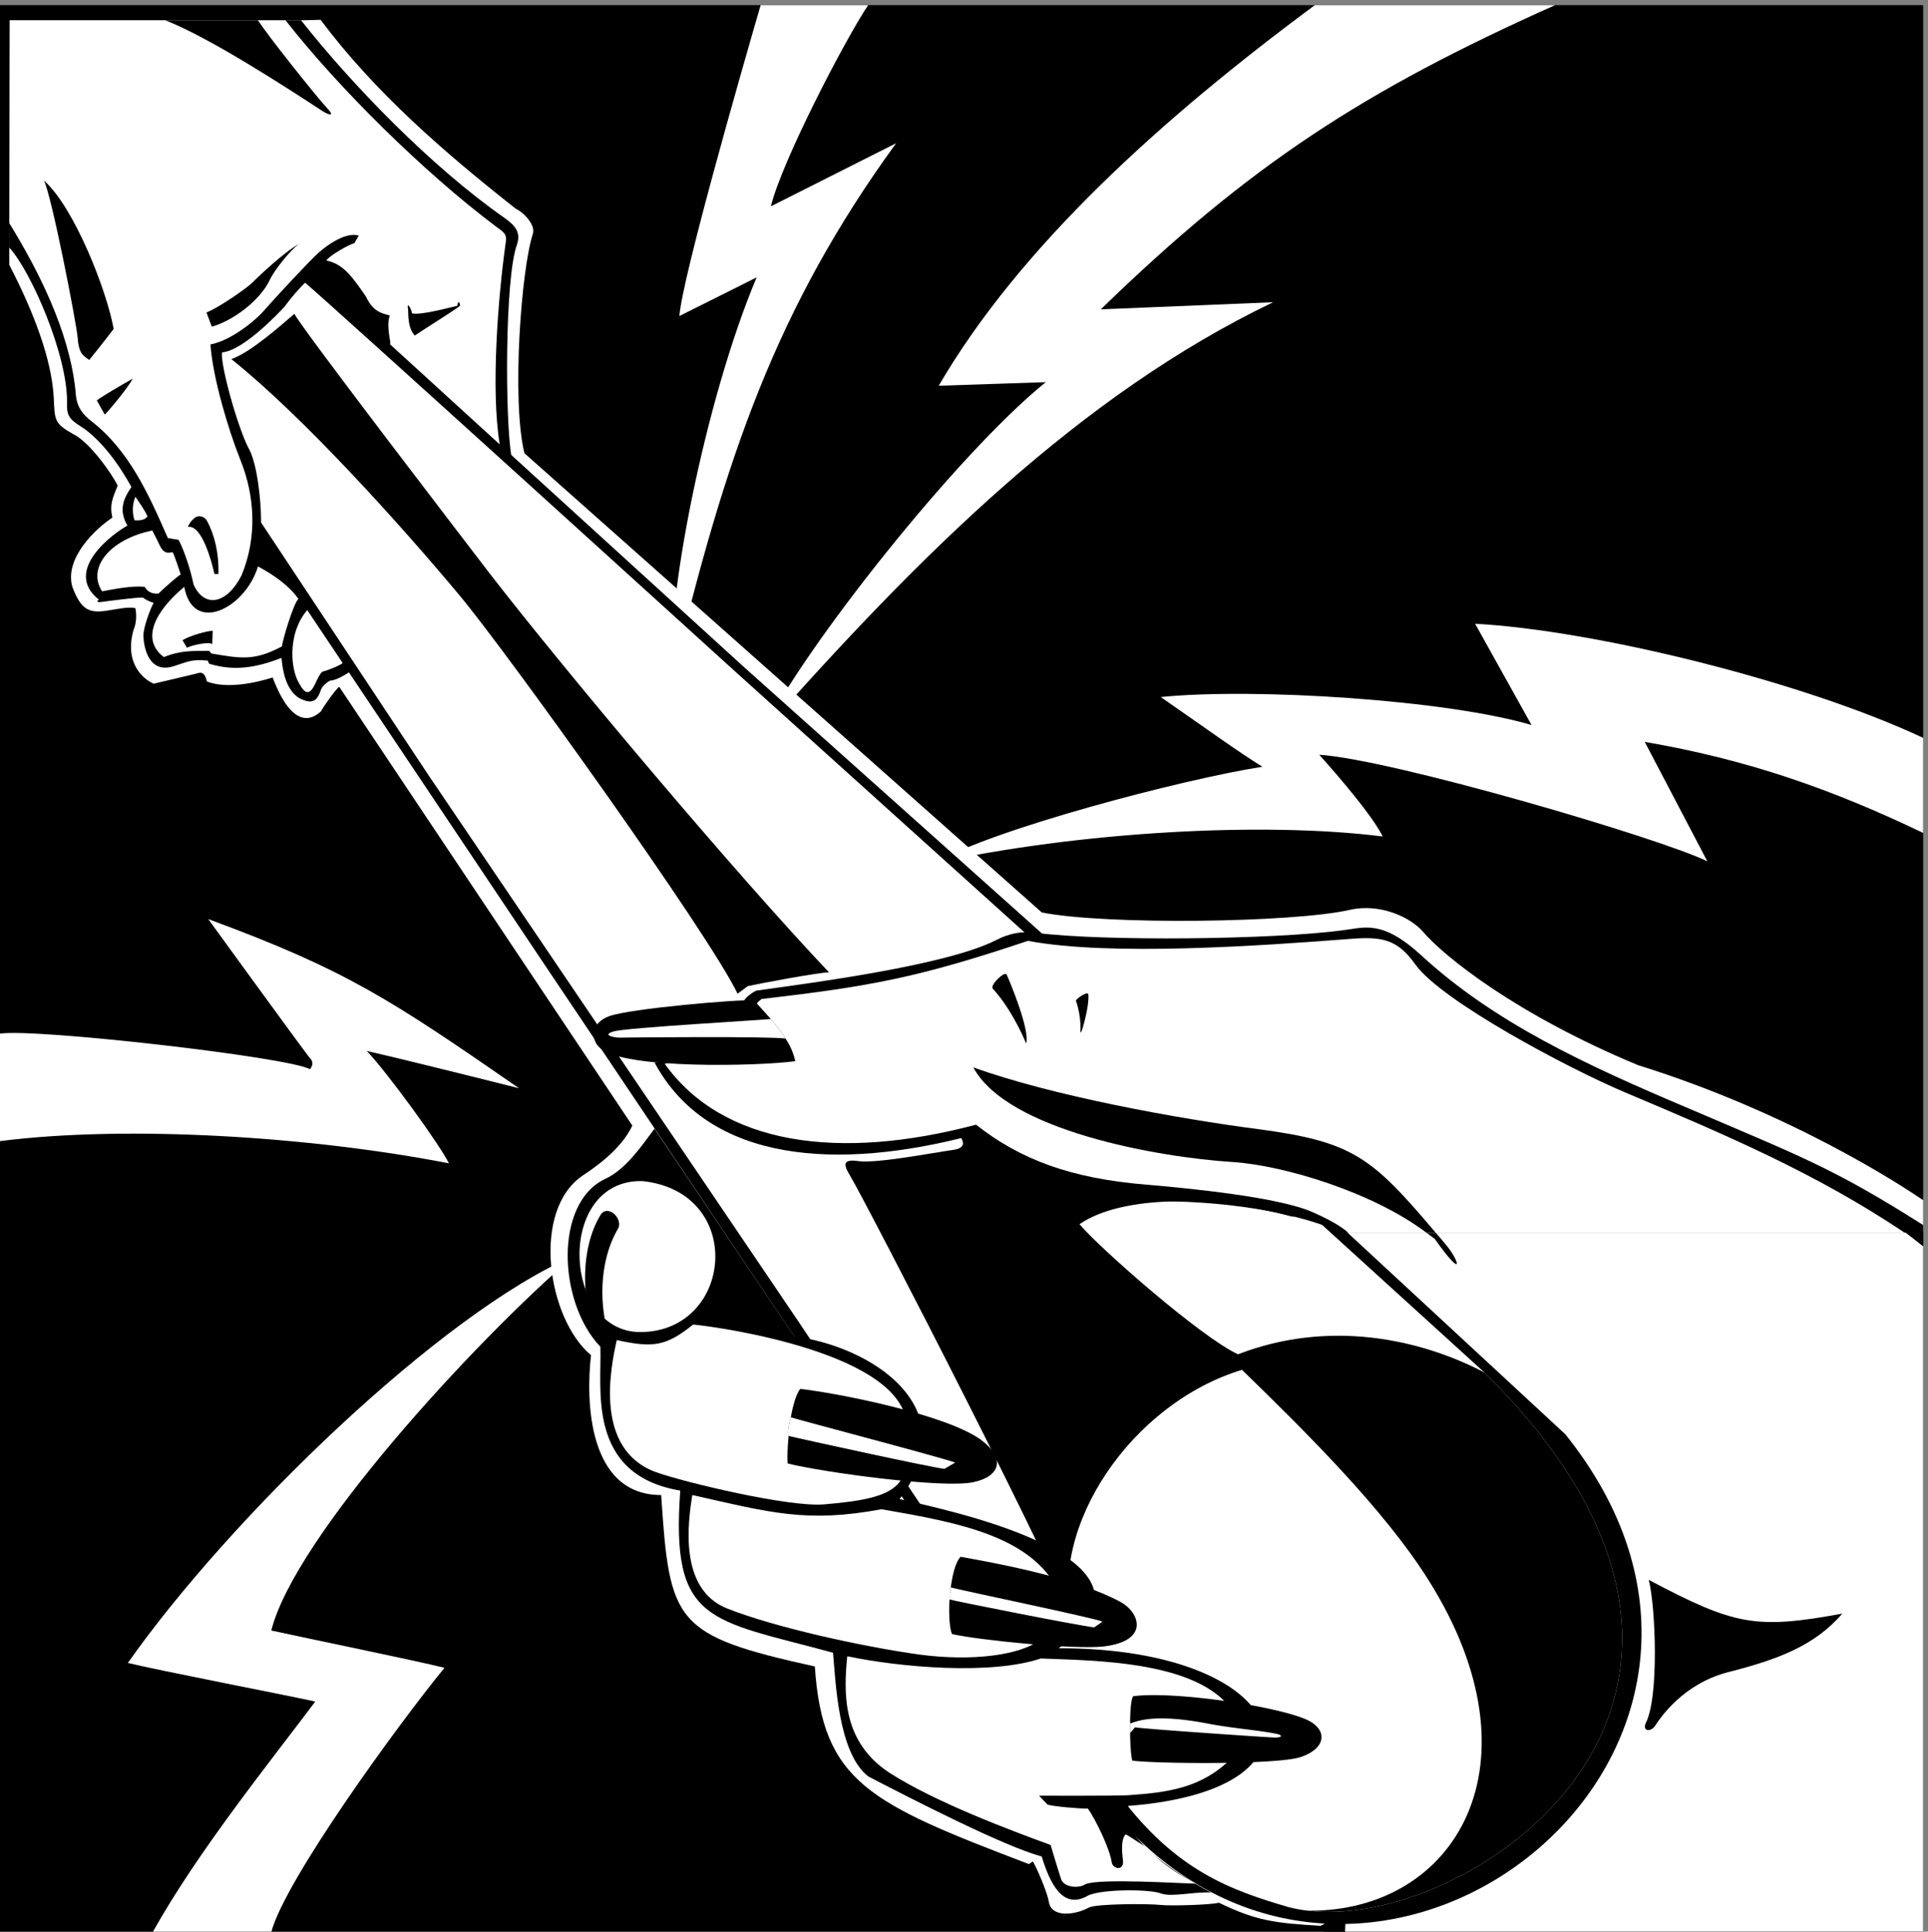
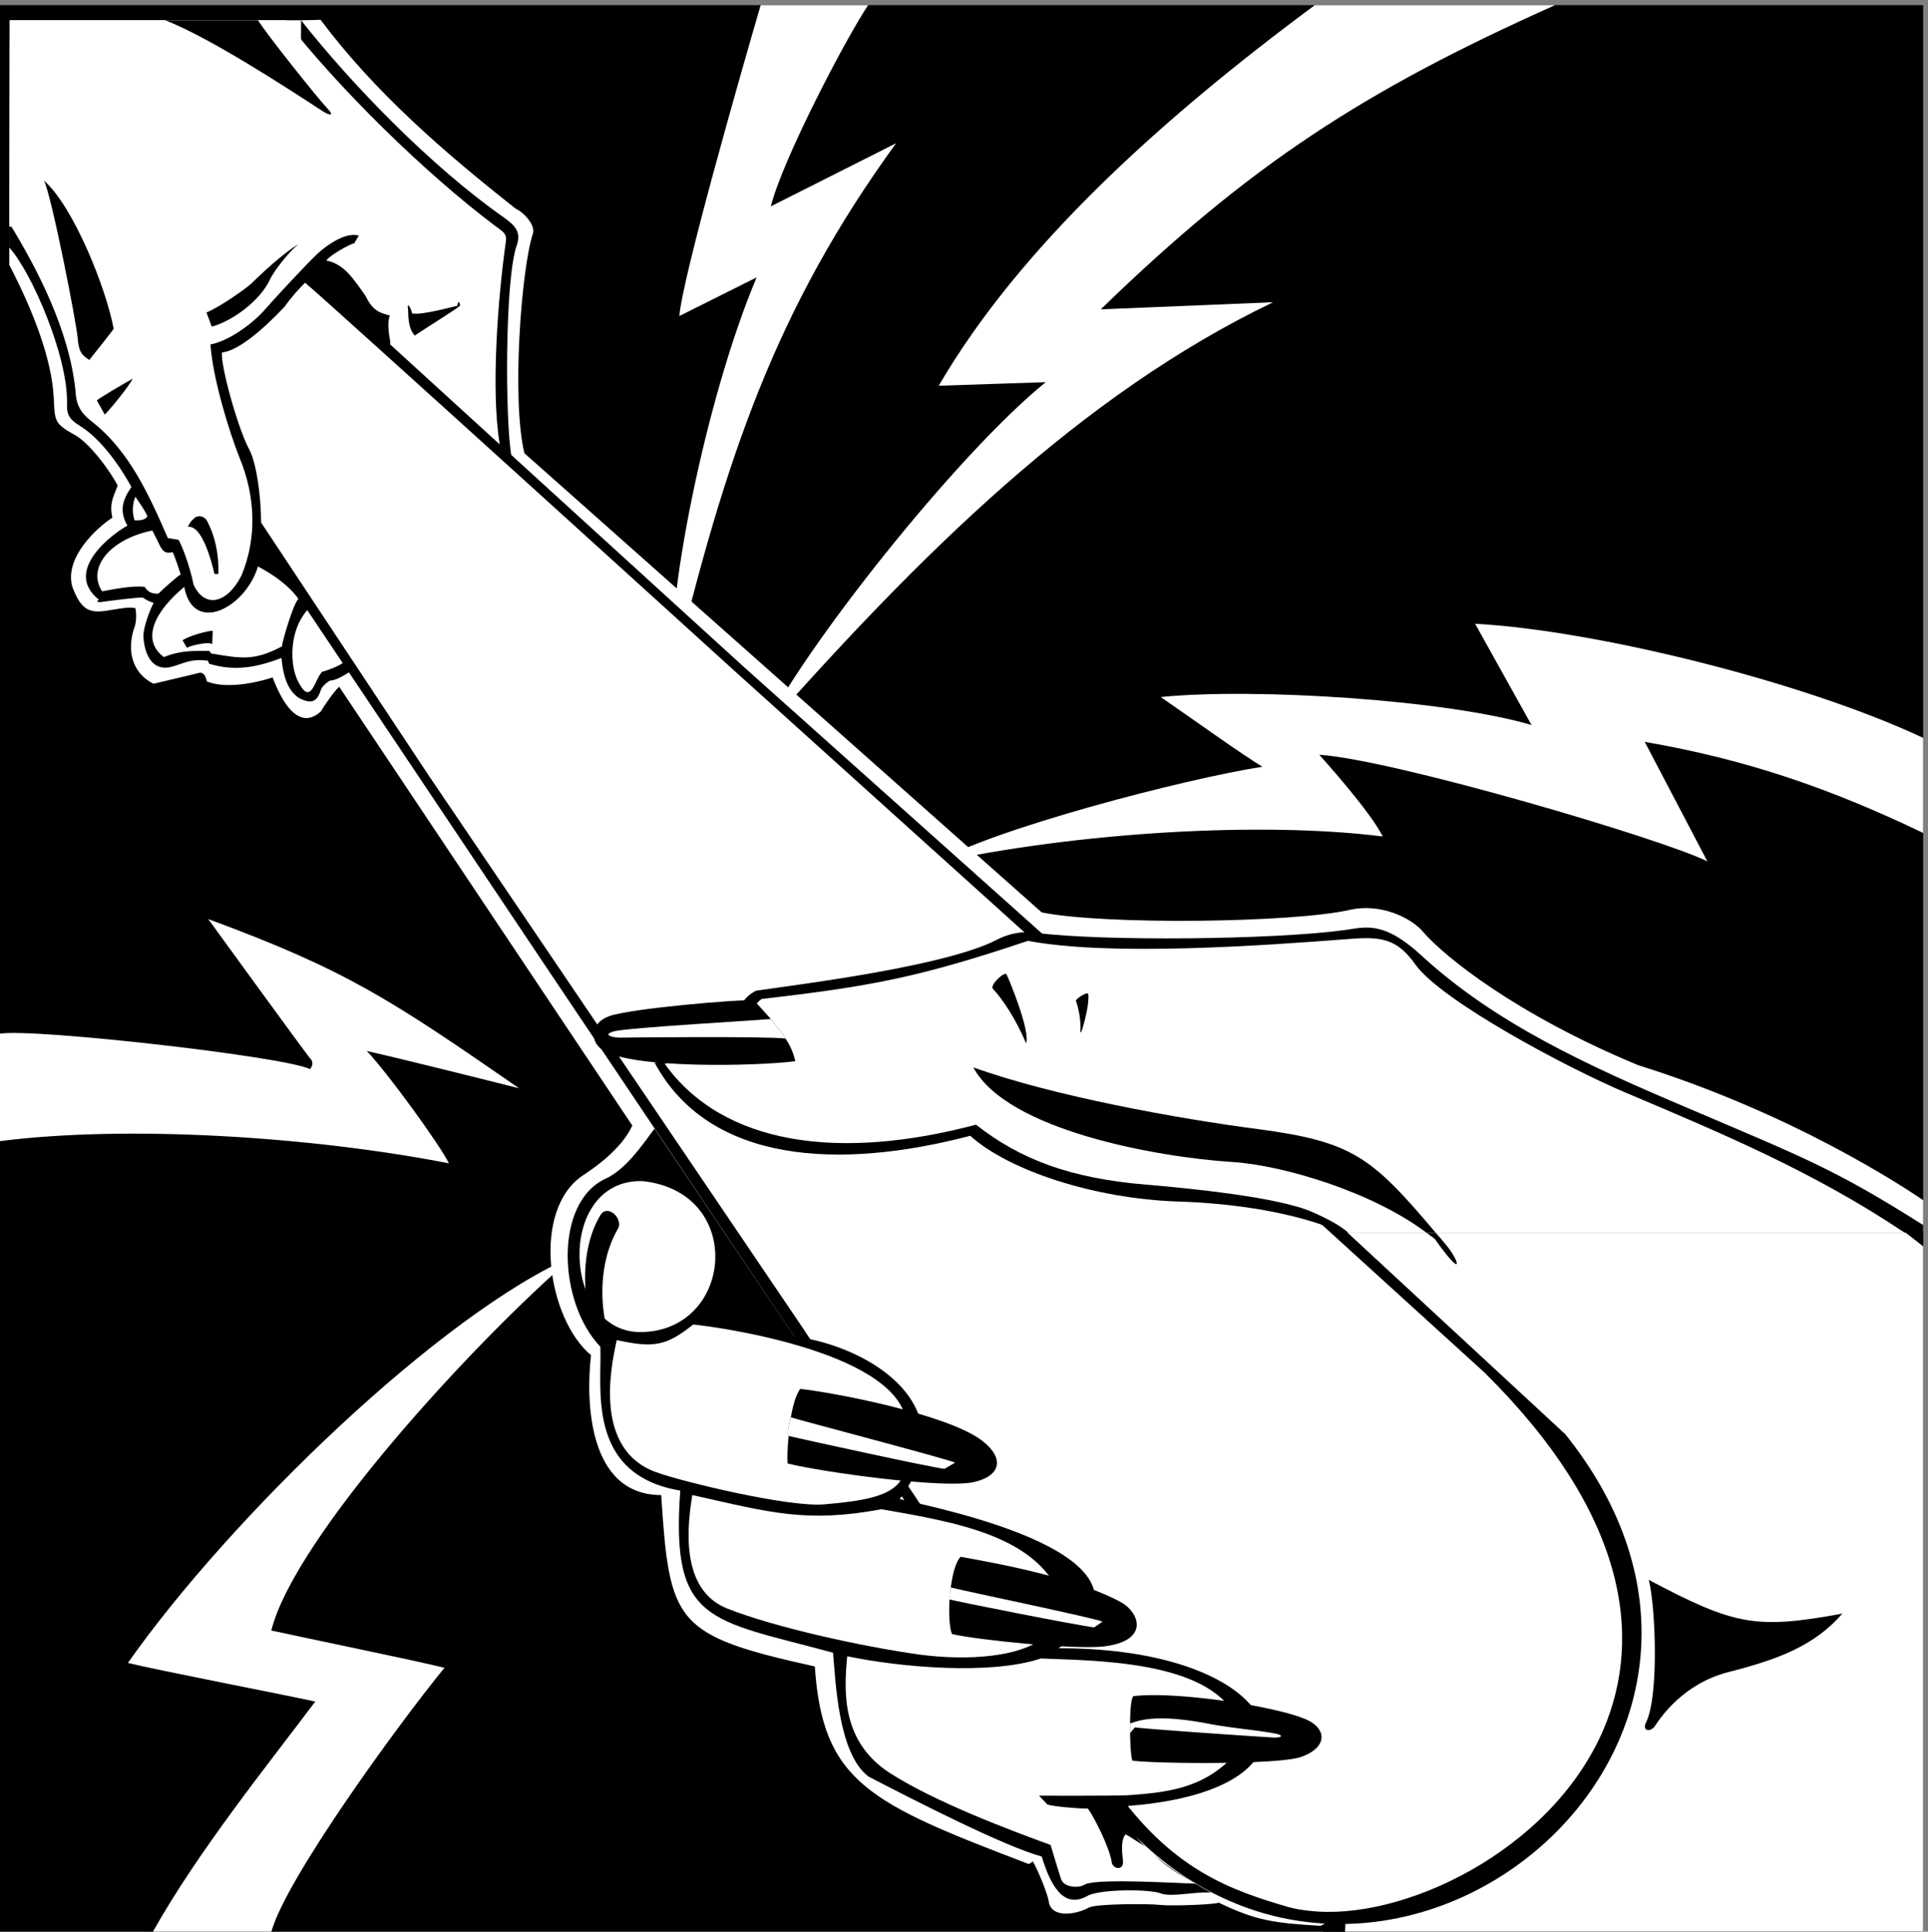
<svg xmlns="http://www.w3.org/2000/svg" xml:space="preserve" width="577.467" height="578.533">
  <rect width="100%" height="100%" fill="#808080" stroke="none" />
  <path d="M355.25 291.25h3987v4339h-4331v-4339h344" style="fill:#000;fill-opacity:1;fill-rule:nonzero;stroke:none" transform="matrix(.133 0 0 -.133 -1.5 617.367)" />
  <path d="M622.25 291.25h-267c102.277 182.633 260.223 378.012 366 519-73.559 16.117-357.09 70.875-422 87 230.043 327.06 705.64 788.07 1005 917-225.86-194.26-629.605-634.35-682-844 76.176-16.855 324.926-67.727 390-84-106.969-130.648-359.043-478.164-390-595m1344 4339h-242c-47-161.21-176.62-615.07-183-700l174 87c-116.89-276.69-207.8-744.33-189-899 119 495.99 233.53 830.32 503 1201l-282-142c25.59 103.45 166.91 374.77 219 453m1547 0h-541c-345.75-256.06-664.32-543.73-847-857l241 8c-199.1-160.93-548.99-602.79-638-789 355.36 401.5 716.31 760.65 1150 969l-388-16c335.14 325.49 591.86 492.22 1023 685m829-1864v214c-270.57 127.2-740.41 242.63-1009 257l127-228c-189.49 56.16-621.5 84.43-835 63 96.98-67.16 176.35-124.73 229-157-177.77-27.59-612.1-141.58-738-217 325.66 70.6 739.54 94.01 1009 60-29.5 59.15-143 184-143 184 165.89-10.74 771.19-188.83 874-240l-141 269c232.8-39.97 422.39-106.96 627-205m-4331-694v242c77.957 12.3 647.242-52.3 698-80 0 0 13.012 13.07-1 26-38.066 50.21-228 312-228 312 312.648-115.29 411.238-181.52 700-381-139.36 35.03-290.406 72.32-343 84 47.344-49.64 165.24-212.35 185-253-312.031 60.66-723.961 86.5-1011 50" style="fill:#fff;fill-opacity:1;fill-rule:nonzero;stroke:none" transform="matrix(.133 0 0 -.133 -1.5 617.367)" />
  <path d="M2753.25 385.25c42.09-36.066 204.4-74.219 232-80l7-14h1350v1575c-438.36.03-868.8.03-1309 0 4.78-1.95 9.24-3.89 13-6-8.66-78.76-1525.75 205.88-1553 251 33.31-117.79 572.32-1510.73 1260-1726" style="fill:#000;fill-opacity:1;fill-rule:nonzero;stroke:none" transform="matrix(.133 0 0 -.133 -1.5 617.367)" />
  <path d="M775.25 3095.25c-6.48-3.34-36.008-44.98-41-55-19.57-18.58-63.895-42.21-109 76-45.738-14.5-107.152-25.07-148-9-6.051 25.91-16.191 19.74-27 17l-93-22c-26.047 11.61-66.187 48.45-45 122 4.82 10.66 7.598 28.15 4 48-14.117 4.07-43.926-2.5-55-4-47.164-8.69-66.312-2.98-87 52-18.594 64.83 52.859 131.55 90 156-6.555 30.1 1 44.52 12 72-13.836 28.72-64.656 99.32-100 116-42.879 24.43-41.594 30.13-44 83-4.687 85.8-45.207 192.5-100 298v39l1 512h656s40.773.63 44 1c122.488-163.86 280.19-299.81 439-425 20.93-10.26 45.44-38.51 39-57-26.05-78.98-48.19-373.55-19-494l1165-1034c141.18-28.47 566.02-23.65 695 6 67.11 14.92 135.96-16.82 164-50 48.48-56.1 209.81-186.11 484-300 347.13-108.38 595.61-272.38 642-304v-71s-1158.1-1467.5-1357-1563c-103.59 6.176-144.68 11.191-229 52-16.93-4.734-107.84-7.652-132-5-24.23 2.988-144.59 2.996-161-6-31.67-17.227-84.43-23.145-90 13-3.07 19.969-25.46 73.137-36 91l-9-6c-358.07 136.586-464.47 183.359-482 445-316.66 70.102-326.99 97.418-346 386-164.66-.07-170 211.46-158 315-98.72 82.29-135.2 326.82-18 405 23.11 15.35 85.73 57.25 111 112l-660 988" style="fill:#fff;fill-opacity:1;fill-rule:nonzero;stroke:none" transform="matrix(.133 0 0 -.133 -1.5 617.367)" />
-   <path d="M689.25 4596.25c113.02-143.53 292.582-329.39 458-445 24.41-17.51 37.67-32.3 28-61-27.43-75.18-26.59-398.46-12-477 25.5-139.17-278.707-452.2-367-486-24.453-15.66-35.621-17.64-41-18-5.223-1.15-19.172-13.63-21-20-7.902-23.57-17.316-36.14-50-19-26.766 17.88-35.852 53.46-39 90-55.789-21.22-105.187-30.73-163-13l-3 7c-36.242 3.62-44.918-2.44-75-12-58.523-19.87-69.168 42.91-70 67-.773 18.93 15.879 62.53 23 75-9.391 2.98-19.328 7.75-24 12-8.121 1.23-83.051-8.27-94-10-11.762-1.3-9.812 3.35-5 5-83.977 66.38 35.461 151.89 64 167-20.039 34.89-9.445 59.86 9 87-26.25 48-68.406 107.7-115 137-24.312 15.29-31.406 24.46-30 53 1.5 106.09-80.766 295.38-130 349v47l1 465h656" style="fill:#000;fill-opacity:1;fill-rule:nonzero;stroke:none" transform="matrix(.133 0 0 -.133 -1.5 617.367)" />
+   <path d="M689.25 4596.25c113.02-143.53 292.582-329.39 458-445 24.41-17.51 37.67-32.3 28-61-27.43-75.18-26.59-398.46-12-477 25.5-139.17-278.707-452.2-367-486-24.453-15.66-35.621-17.64-41-18-5.223-1.15-19.172-13.63-21-20-7.902-23.57-17.316-36.14-50-19-26.766 17.88-35.852 53.46-39 90-55.789-21.22-105.187-30.73-163-13l-3 7c-36.242 3.62-44.918-2.44-75-12-58.523-19.87-69.168 42.91-70 67-.773 18.93 15.879 62.53 23 75-9.391 2.98-19.328 7.75-24 12-8.121 1.23-83.051-8.27-94-10-11.762-1.3-9.812 3.35-5 5-83.977 66.38 35.461 151.89 64 167-20.039 34.89-9.445 59.86 9 87-26.25 48-68.406 107.7-115 137-24.312 15.29-31.406 24.46-30 53 1.5 106.09-80.766 295.38-130 349v47h656" style="fill:#000;fill-opacity:1;fill-rule:nonzero;stroke:none" transform="matrix(.133 0 0 -.133 -1.5 617.367)" />
  <path d="m32.25 4139.25 1 457h621c119.121-152.43 312.508-343.14 472-463 18.77-14.05 27.34-17.61 24-37-17.81-125.91-33.5-332.35-14-452 3.17-93.02-254.957 102.13-246 227-3.387 18.57-7.398 45.46-1 60-17.523 5.51-37.109 7.09-54 43-30.336 43.84-50.426 73.09-89 81 6.621 10.96 50.527 35.94 63 39l10 17c-27.016 8.71-67.492-18.05-90-38-19.418-16.81-104.922-109.28-120-127-25.953-30.69-81.773-72.45-124-80 5.004-74.52 40.512-192.94 67-259 32.625-80.36 39.156-173.86 3-261-32.516-64.32-83.238-74.92-108-21-9.305 46.01-27.473 90.67-34 101l-24 4c-43.375 99.34-87.723 197.64-172 263-28.602 22.36-34.531 41.56-36 69-13.996 135.82-85.96 274.43-149 377" style="fill:#fff;fill-opacity:1;fill-rule:nonzero;stroke:none" transform="matrix(.133 0 0 -.133 -1.5 617.367)" />
  <path d="M383.25 4596.25h209c21.414-33.95 131.551-171.81 154-196 22.973-24.26 3.215-15.96-8-9-80.734 52.93-255.961 166.78-355 205" style="fill:#000;fill-opacity:1;fill-rule:nonzero;stroke:none" transform="matrix(.133 0 0 -.133 -1.5 617.367)" />
  <path d="M316.25 3523.25c8.434-13.05 20.859-29.46 27-44-5.738-10.09-21.078-9.28-29-9-5.996 17.6-4.598 38.48 2 53m38-76c-97.973-20.29-146.973-85.52-113-137 25.098 4.75 69.613 13.57 96 10 4.551-8.04 13.184-16.52 31-15 7.063 7.5 44.715 41.02 50 43-4.086 12.28-13.613 41.93-18 50-7.727-.21-18.238-6.46-29 15-10.039 21.11-13.246 26.14-17 34m72-127c19.953-108.59 137.762-47.62 166 46 35.258-18.45 71.414-44.43 91-73-11.383-10.57-36.363-95.36-37-107-62.602-33.08-91.84-27.3-159-16l-5 6c-36.477-.31-63.047 1.46-102-14-52.832 39.43-19.254 104.02 46 158m286-43c-52.625-48.35-49.977-137.01-27-175 14.148-25.12 23.426-25.69 36 0 4.703 10.7 11.18 23.73 16 27 5.887 1.1 44.266 14.68 48 22 7.742 13.34-73 126-73 126" style="fill:#fff;fill-opacity:1;fill-rule:nonzero;stroke:none" transform="matrix(.133 0 0 -.133 -1.5 617.367)" />
  <path d="m422.25 3200.25 10-17c10.238 5.56 50.359 14.64 57 8l1 30c-9.91.87-52.605-11.09-68-21m12 255c31.055 5.84 53.234-75.7 60-106h9c1.188 46.51-8.594 88.25-26 120-5.223 10.27-19.914 13.53-28 6-7.84-6.75-10.547-10.12-15-20m-205 285 18-32c11.207 11.32 51.098 58.78 63 81-27.062-15.2-70.648-40.99-81-49m247 198 12-32c44.641 12.11 107.648 56.68 131 106 8.695 20.11 50.348 72.13 67 81-34.82-17.95-96.012-77.13-108-89-11.723-11.52-73.988-55.23-102-66m-366 297c67.879-59.85 141.168-246.59 157-334-16.039-21.47-55-70-55-70-12.23 9.17-23.309 12.39-26 49-3.055 36.35-59.293 323.14-76 355m820-290c.59-15.6-.234-41.95 15-59 21.059 14.24 91.05 57.93 102 67-.35 8.49-4.61 13.28-6 0-20.45-4.71-83.98-21.79-102-17-3.18 14.89-12.566 26.4-9 9" style="fill:#000;fill-opacity:1;fill-rule:nonzero;stroke:none" transform="matrix(.133 0 0 -.133 -1.5 617.367)" />
  <path d="M3095.25 1779.25c14.45-46.43-55-1488-55-1488h1302v1546c-13.54 10.11-27.55 19.67-42 29-420.96.03-835.14.03-1258 0 37.24-32.77 46.04-64.88 53-87" style="fill:#fff;fill-opacity:1;fill-rule:nonzero;stroke:none" transform="matrix(.133 0 0 -.133 -1.5 617.367)" />
  <path d="M3242.25 1852.25c68.15-96.23 55.74-49.22 25-13-7.95 9.65-15.39 18.46-23 27-6.74.03-13.81.03-21 0 6.44-4.75 12.73-9.55 19-14m482-768c15.24-58.02 23.74-265.102-7-323-7.41-18.41 11.64-19.824 21-6 13.04 19.801 63.46 94.625 164 121 114.38 29.129 195.25 59.754 258 132-194.9-35.598-241.53-26.875-436 76" style="fill:#000;fill-opacity:1;fill-rule:nonzero;stroke:none" transform="matrix(.133 0 0 -.133 -1.5 617.367)" />
  <path d="M713.25 4028.25c24.48-24.11 974-889 974-889l990-885 334-356 525-486c539.99-672.437-313.94-1411.3-895-969-65.15 48.93-151.75 139.098-164 181l-1238 1843-642 959c1.262 9.84 2.039 23.45 2 39 .09 56.88-10.387 138.51-29 169-24.805 48.9-62.914 186.55-59 214 36.574 3.06 94.531 53.66 140 102 17.035 23.43 34.367 42.41 47 55 9.199 14.78 15 23 15 23" style="fill:#000;fill-opacity:1;fill-rule:nonzero;stroke:none" transform="matrix(.133 0 0 -.133 -1.5 617.367)" />
  <path d="M599.25 3465.25c.09 56.88-10.387 138.51-29 169-24.805 48.9-62.914 186.55-59 214 36.574 3.06 94.531 53.66 140 102 17.035 23.43 34.367 42.41 47 55 33.727-26.55 967-874 967-874l671-605 478-484 540-491c319.92-316.57 357.68-594.113 268-804-118.07-275.473-456.74-433.613-664-408-15.75 1.43-30.8 4.418-45 8-130.23 38.156-254.14 82.004-381 252-127.5 169.156-719 1061-719 1061l-837 1236-377 569" style="fill:#fff;fill-opacity:1;fill-rule:nonzero;stroke:none" transform="matrix(.133 0 0 -.133 -1.5 617.367)" />
-   <path d="M532.25 3833.25c161.57-128.9 384.141-376.46 513-531 104.16-123.83 563.07-763.73 627-898l23 17c25.02 5.65 161.38 31.27 183 31-211.21 222.82-592.7 676.6-764 898-33.54 43.92-425.398 553.91-440 585-32.121-27.88-100.281-87.99-142-102m1393-1838c41.29-69.43 489.71-940.85 501-1007-54.84 214.86 132.9 493.45 382 569 142.73-139.03 320.43-314.27 421-475 259.6-413.551 59.68-745.18-271-743 207.26-25.613 545.93 132.527 664 408 89.68 209.887 51.92 487.43-268 804-146.14 76.38-350.71 119.73-555 41-82.64 37.83-311.56 238.9-357 293 98.81 67.54 309.22 63.49 475 18 33.11-8.75-6.84 47.81-37 60-30.4 12.04-733 151-733 151 24.3-26.92 54.71-56.19 9-62-45.14-6.3-169.39-30.59-212-25-42.18 6.52-28.54-15.61-19-32" style="fill:#000;fill-opacity:1;fill-rule:nonzero;stroke:none" transform="matrix(.133 0 0 -.133 -1.5 617.367)" />
  <path d="M3813.25 2146.25c-232.06 98.1-437.44 193.31-602 345-87.29 79.98-127.62 61.73-174 56-158.94-21.47-541.65-25.33-693-6-32.8 4.54-61.47-1.8-89-16-112.66-57.82-420.31-97.16-540-114-5.12-1.32-27.19-15.05-32-29-57.37-45.78-165.38-133.22-198-133 123.07-228.54 417.18-242.14 711-165 87.34-78.68 279.65-141.58 467-148 128.94-3.79 270.74-25.67 370-70 435.89.03 862.22.03 1297 0 3.89.03 8.18.03 12 0v17c-202.42 128.38-275.14 154.32-529 263" style="fill:#000;fill-opacity:1;fill-rule:nonzero;stroke:none" transform="matrix(.133 0 0 -.133 -1.5 617.367)" />
  <path d="M3199.25 2469.25c-41.22 58.21-75.58 64.51-152 58-192.56-14.81-535.54-39.2-721-4-249.18-83.53-356.03-102.58-600-131-14.98-11.19-12.96-15.23-13-26-20.14-17.49-185.68-116.61-205-120 131.79-183.89 393.8-218.48 701-137 99.73-78.62 213.46-120.94 383-135 94.74-7.97 299.25-27.96 375-62 33.5-14.68 62.72-30.4 80-46 423.13.03 832.04.03 1253 0-202.12 135.29-404.66 220.8-630 316-130.2 55.02-411.98 205.39-471 287" style="fill:#fff;fill-opacity:1;fill-rule:nonzero;stroke:none" transform="matrix(.133 0 0 -.133 -1.5 617.367)" />
  <path d="M2844.25 2099.25c-179.56 23.37-461.82 74.43-641 139 75.72-142.01 415.19-202.34 583-213 115.1-7.19 316.13-67.75 437-159 7.19.03 14.26.03 21 0-143.77 169.97-185.99 204.73-400 233m-1097 248c5.69-7.09 11.18-13.63 16-20 6.57-8.05 12.26-15.9 17-24 10.35-15.68 17.86-31.97 22-51-82.34-11.28-384.7-18.56-439 29-23.91 20.51-20.2 57.48 19 72 46.4 17.71 296.89 38.89 327 36 13.85-15.56 26.52-29.34 38-42" style="fill:#000;fill-opacity:1;fill-rule:nonzero;stroke:none" transform="matrix(.133 0 0 -.133 -1.5 617.367)" />
  <path d="M1780.25 2303.25c-4.74 8.1-10.43 15.95-17 24-4.82 6.37-10.31 12.91-16 20-20.84-2.53-327.31-19.66-354-28-25.8-7.81-3.18-13.24 12-14 34.02.63 332.57 3.23 375-2" style="fill:#fff;fill-opacity:1;fill-rule:nonzero;stroke:none" transform="matrix(.133 0 0 -.133 -1.5 617.367)" />
  <path d="M2247.25 2415.25c-8.02 8.1 27.74 41.35 31 32 4.25-8.5 53.18-124.33 44-155-23.52 55.5-53.5 100.25-75 123m187-27c-1.06 3.75 27.66 23.52 28 14 .84-9.02-.17-31.83-13-76-3.62-11.57-5-9-5-9s3.25 33.58-10 71m118-1813c482.32 37.379 363.55 356.262-157 355 291.51 206.77-281.56 316.89-358 336 155.49 207.17-67.42 344.45-237 366l-315 468c-29.93-40.2-65.11-92.07-111-113-115.57-54.42-106.2-278.36-11-378 4-91.22-33.52-288.04 180-324-21.76-299.613 65.28-289.441 344-365 5.71-59.312 10.56-227.07 80-279 100.7-52.102 304.9-156.977 390-180 24.75-81.785 56.93-116.406 106-87 35.34 14.297 138.27 13.207 162 4 24.72-8.961 68.72 3.496 113 2-86.74 46.152-215.44 133.965-186 195" style="fill:#000;fill-opacity:1;fill-rule:nonzero;stroke:none" transform="matrix(.133 0 0 -.133 -1.5 617.367)" />
  <path d="M1458.25 1982.25c233.34-25.13 204.59-338.48-4-340-177.89-1.28-191.14 345.15 4 340" style="fill:#fff;fill-opacity:1;fill-rule:nonzero;stroke:none" transform="matrix(.133 0 0 -.133 -1.5 617.367)" />
  <path d="M1400.25 1624.25c81.97-18.07 111.17-13.85 172 35 66.35-6.46 474.46-65.63 481-228 11.33-133.06-7-162.21-186-177-78.13-6.9-316.3 49.8-380 73-137.84 51.5-101.41 232.72-87 297" style="fill:#fff;fill-opacity:1;fill-rule:nonzero;stroke:none" transform="matrix(.133 0 0 -.133 -1.5 617.367)" />
  <path d="M1570.25 1275.25c176.44-39.59 256.97-63.3 426-32 174.61-30.09 347.76-61.29 404-196 7.49-18.25-27.63-82.75-45-97-46.28-36.453-156.45-49.949-275-34-129.52 18.258-323.85 61.129-430 103-113.15 43.41-88.46 199.91-80 256" style="fill:#fff;fill-opacity:1;fill-rule:nonzero;stroke:none" transform="matrix(.133 0 0 -.133 -1.5 617.367)" />
  <path d="M1404.25 1877.25c-46.57-78.32-43.02-181.18-20-250 3.02-3.23-.95-57.46-22-14-45.44 94.4-43.84 218.08 1 292 14.79 25.47 49.44-3.73 41-28m383-469c-2.16 3.38-1.53 11.65 0 20 1.43 9.72 4.04 19.53 5 22 4.72 27.21 11.93 51.79 21 64 77.23-8.25 331.33-57.18 409-116 54.16-41.37 40.98-81.34-19-94-68.77-14.71-338.48 22.24-418 42-1.61 11.03-.3 37.82 2 62" style="fill:#000;fill-opacity:1;fill-rule:nonzero;stroke:none" transform="matrix(.133 0 0 -.133 -1.5 617.367)" />
  <path d="M1787.25 1408.25c-2.16 3.38-1.53 11.65 0 20 1.43 9.72 4.04 19.53 5 22 19.43-6.32 354.07-94.32 370-102l-24-14c-28.99 2.82-323.15 67.39-351 74" style="fill:#fff;fill-opacity:1;fill-rule:nonzero;stroke:none" transform="matrix(.133 0 0 -.133 -1.5 617.367)" />
  <path d="M2149.25 1034.25c.54 6.62.99 13.04 2 19 .21 6.88.98 13.29 2 20 3.94 27.09 10.98 51.68 21 63 101.76-18.01 264.96-49.91 361-102 42.9-23.7 65.53-87.816-39-100-67.51-7.211-282.31 14.504-341 28-5.23 11.059-7.35 40.47-6 72" style="fill:#000;fill-opacity:1;fill-rule:nonzero;stroke:none" transform="matrix(.133 0 0 -.133 -1.5 617.367)" />
  <path d="M2149.25 1040.25c.41 6.68.99 7.04 2 13 .21 6.88.2 7.34 1 14 22.56-6.35 322.92-68.633 342-77l-19-13c-34.2 3.805-314.8 59.32-326 63m-230-128c120.15-25.223 323.89-42.59 436-5 115.14-5.148 375.16-2.75 440-133 7.66-14.754 10.95-70.848-12-93-66.4-65.914-141.79-75.812-232-82-32.92-1.629-200-1-200-1l19-20c13.27-4.238 68.68-9.227 91-9 15.48-21.668 49.77-89.75 54-123 4.54-14.098 27.34-16.871 25 6-2.93 22.621-4.42 48.035 6 59 10-5.105 15.39-9.758 51-32 30.03-36.195 76.91-63.055 107-79-35.18.41-213.14 12.133-248-1-15.2-10.703-50.71-8.129-56 13-6.6 20.09-23 75-23 75-89.58 32.793-258.11 95.496-362 162-107.92 70.004-104.12 179.891-96 263" style="fill:#fff;fill-opacity:1;fill-rule:nonzero;stroke:none" transform="matrix(.133 0 0 -.133 -1.5 617.367)" />
  <path d="M2556.25 739.25a90.889 90.889 0 0 0 0 13c-.33 2.969-.31 6.258 0 10 .11 27.723 2.28 53.441 7 60 88.28 11.641 306.86-19.695 384-50 55.36-21.223 53.63-66.914-7-87-52.56-17.816-331.14-14.867-379-8-2.72 8.332-4.7 34.137-5 62" style="fill:#000;fill-opacity:1;fill-rule:nonzero;stroke:none" transform="matrix(.133 0 0 -.133 -1.5 617.367)" />
  <path d="M2558.25 761.25c40.79 16.754 102.85 12.879 175-1 54.61-10.379 109.82-14.266 149-22 18.08-3.027 19.09-9.465-2-9-21.87.898-298.09 19.645-313 23l-11-13a90.889 90.889 0 0 0 0 13c-.33 2.969-.31 6.258 0 10l2-1" style="fill:#fff;fill-opacity:1;fill-rule:nonzero;stroke:none" transform="matrix(.133 0 0 -.133 -1.5 617.367)" />
  <path d="m4323.25 1850.25-22 17 41 1v-33l-19 15" style="fill:#000;fill-opacity:1;fill-rule:nonzero;stroke:none" transform="matrix(.133 0 0 -.133 -1.5 617.367)" />
</svg>